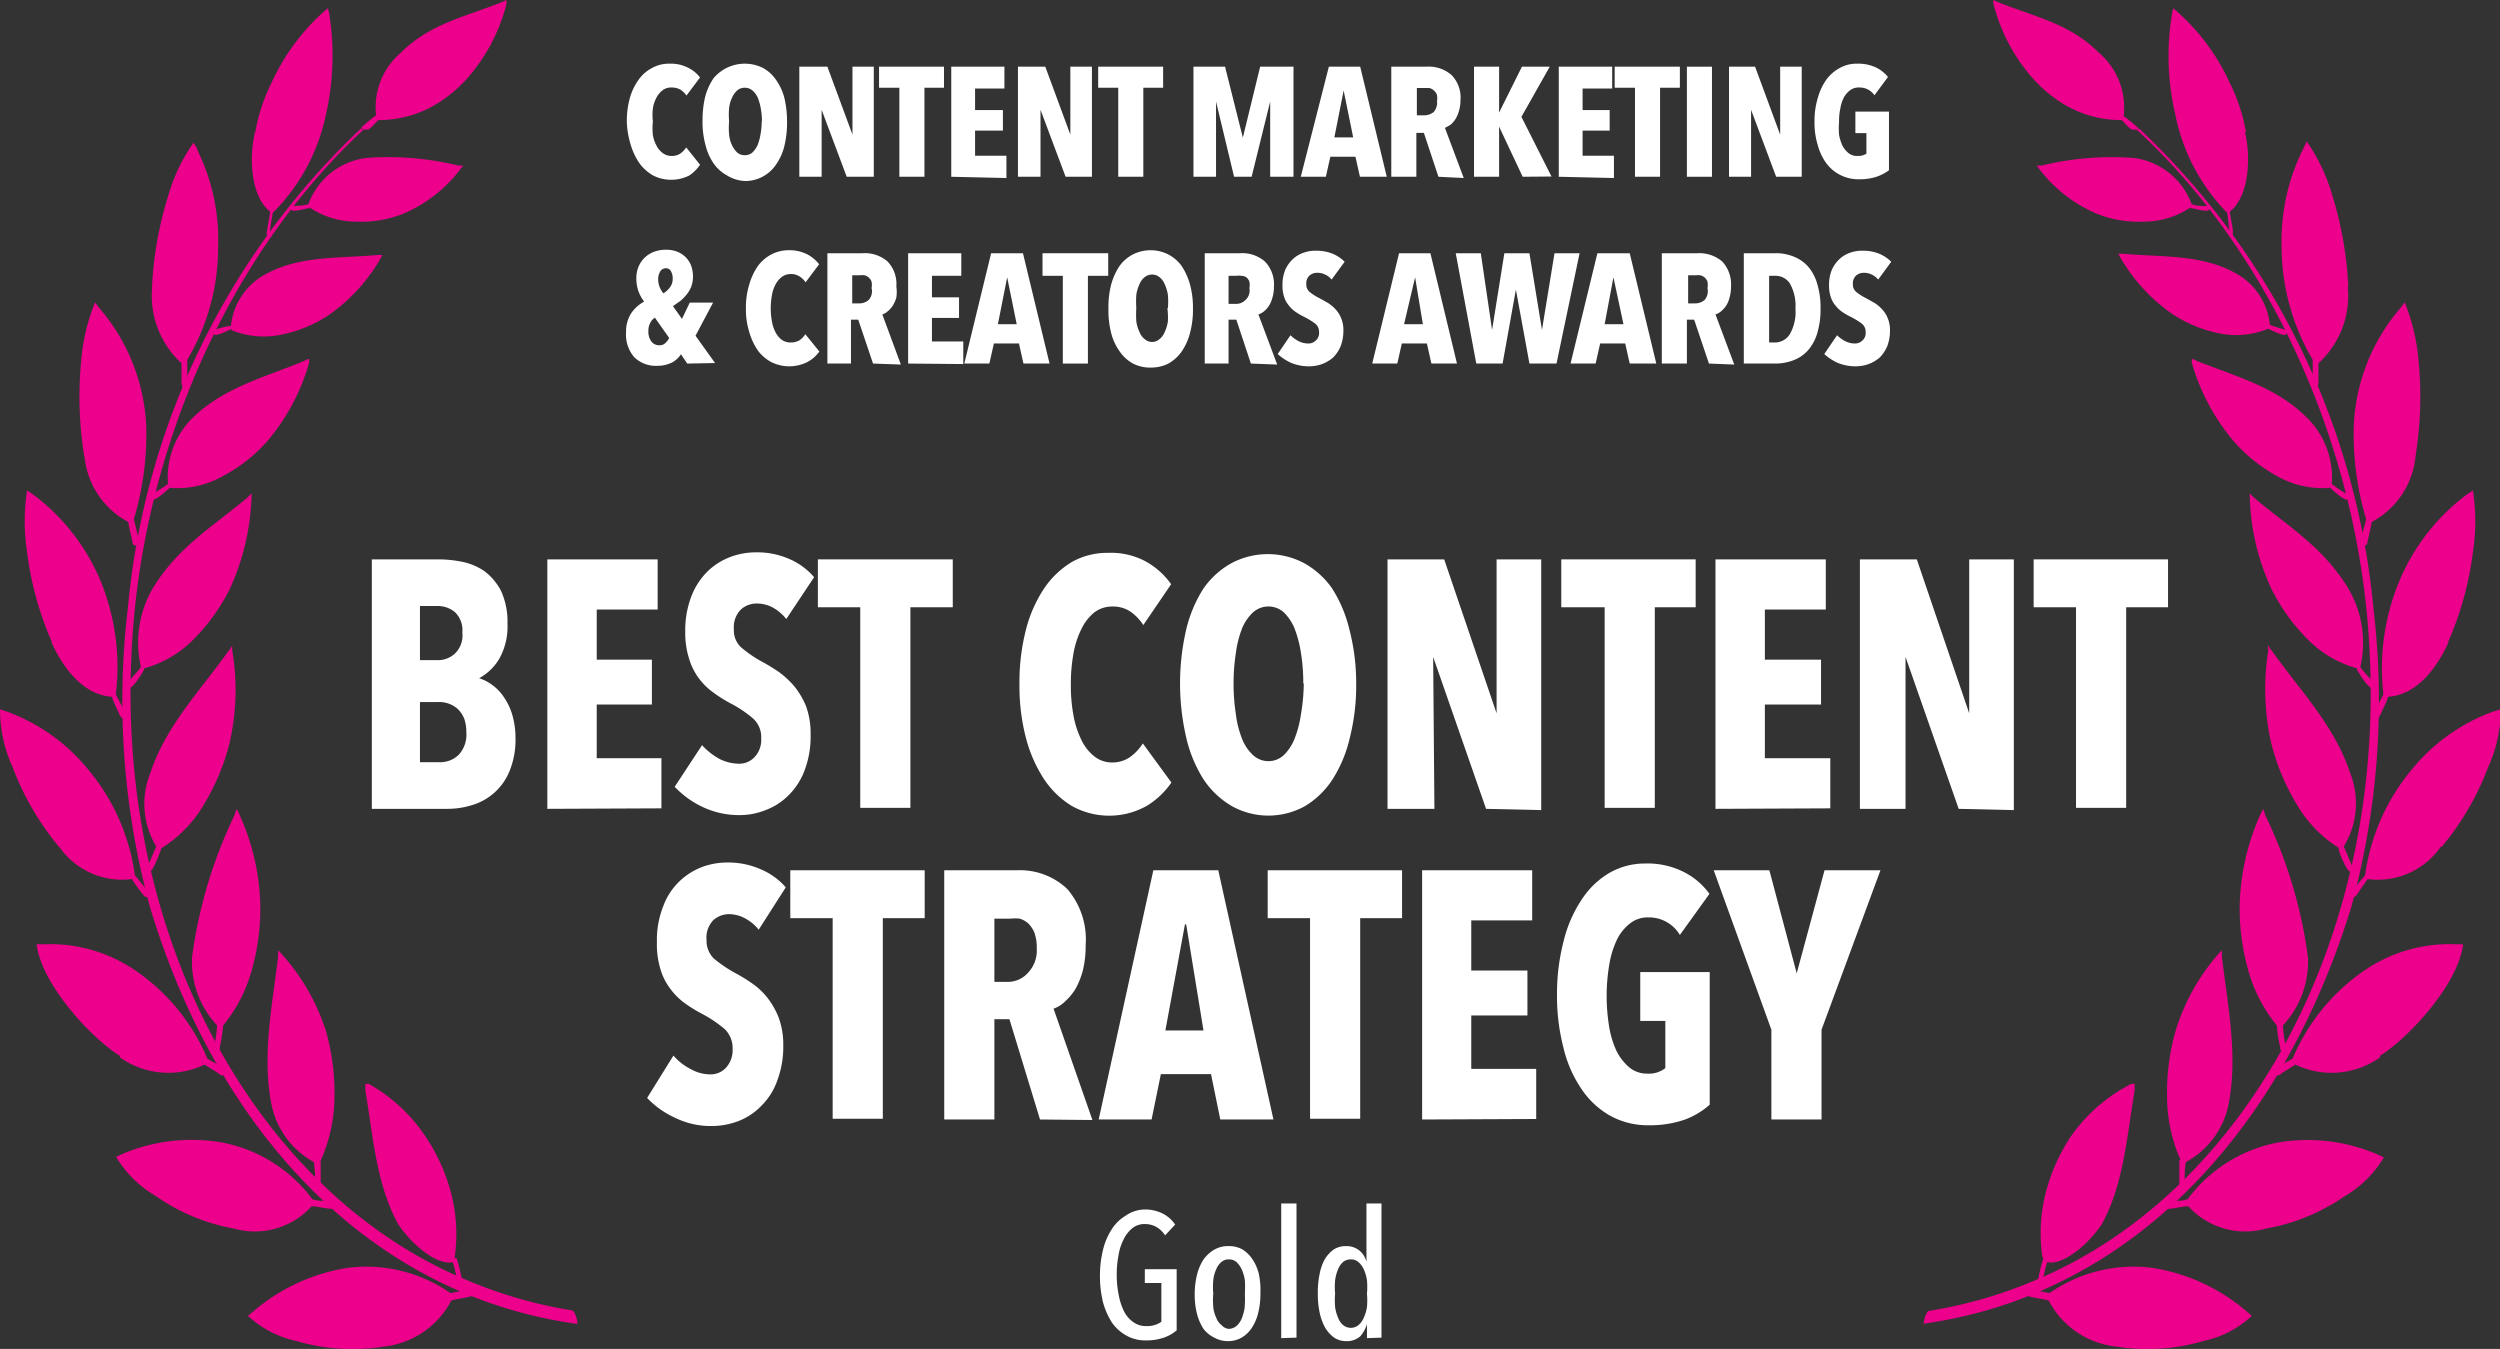
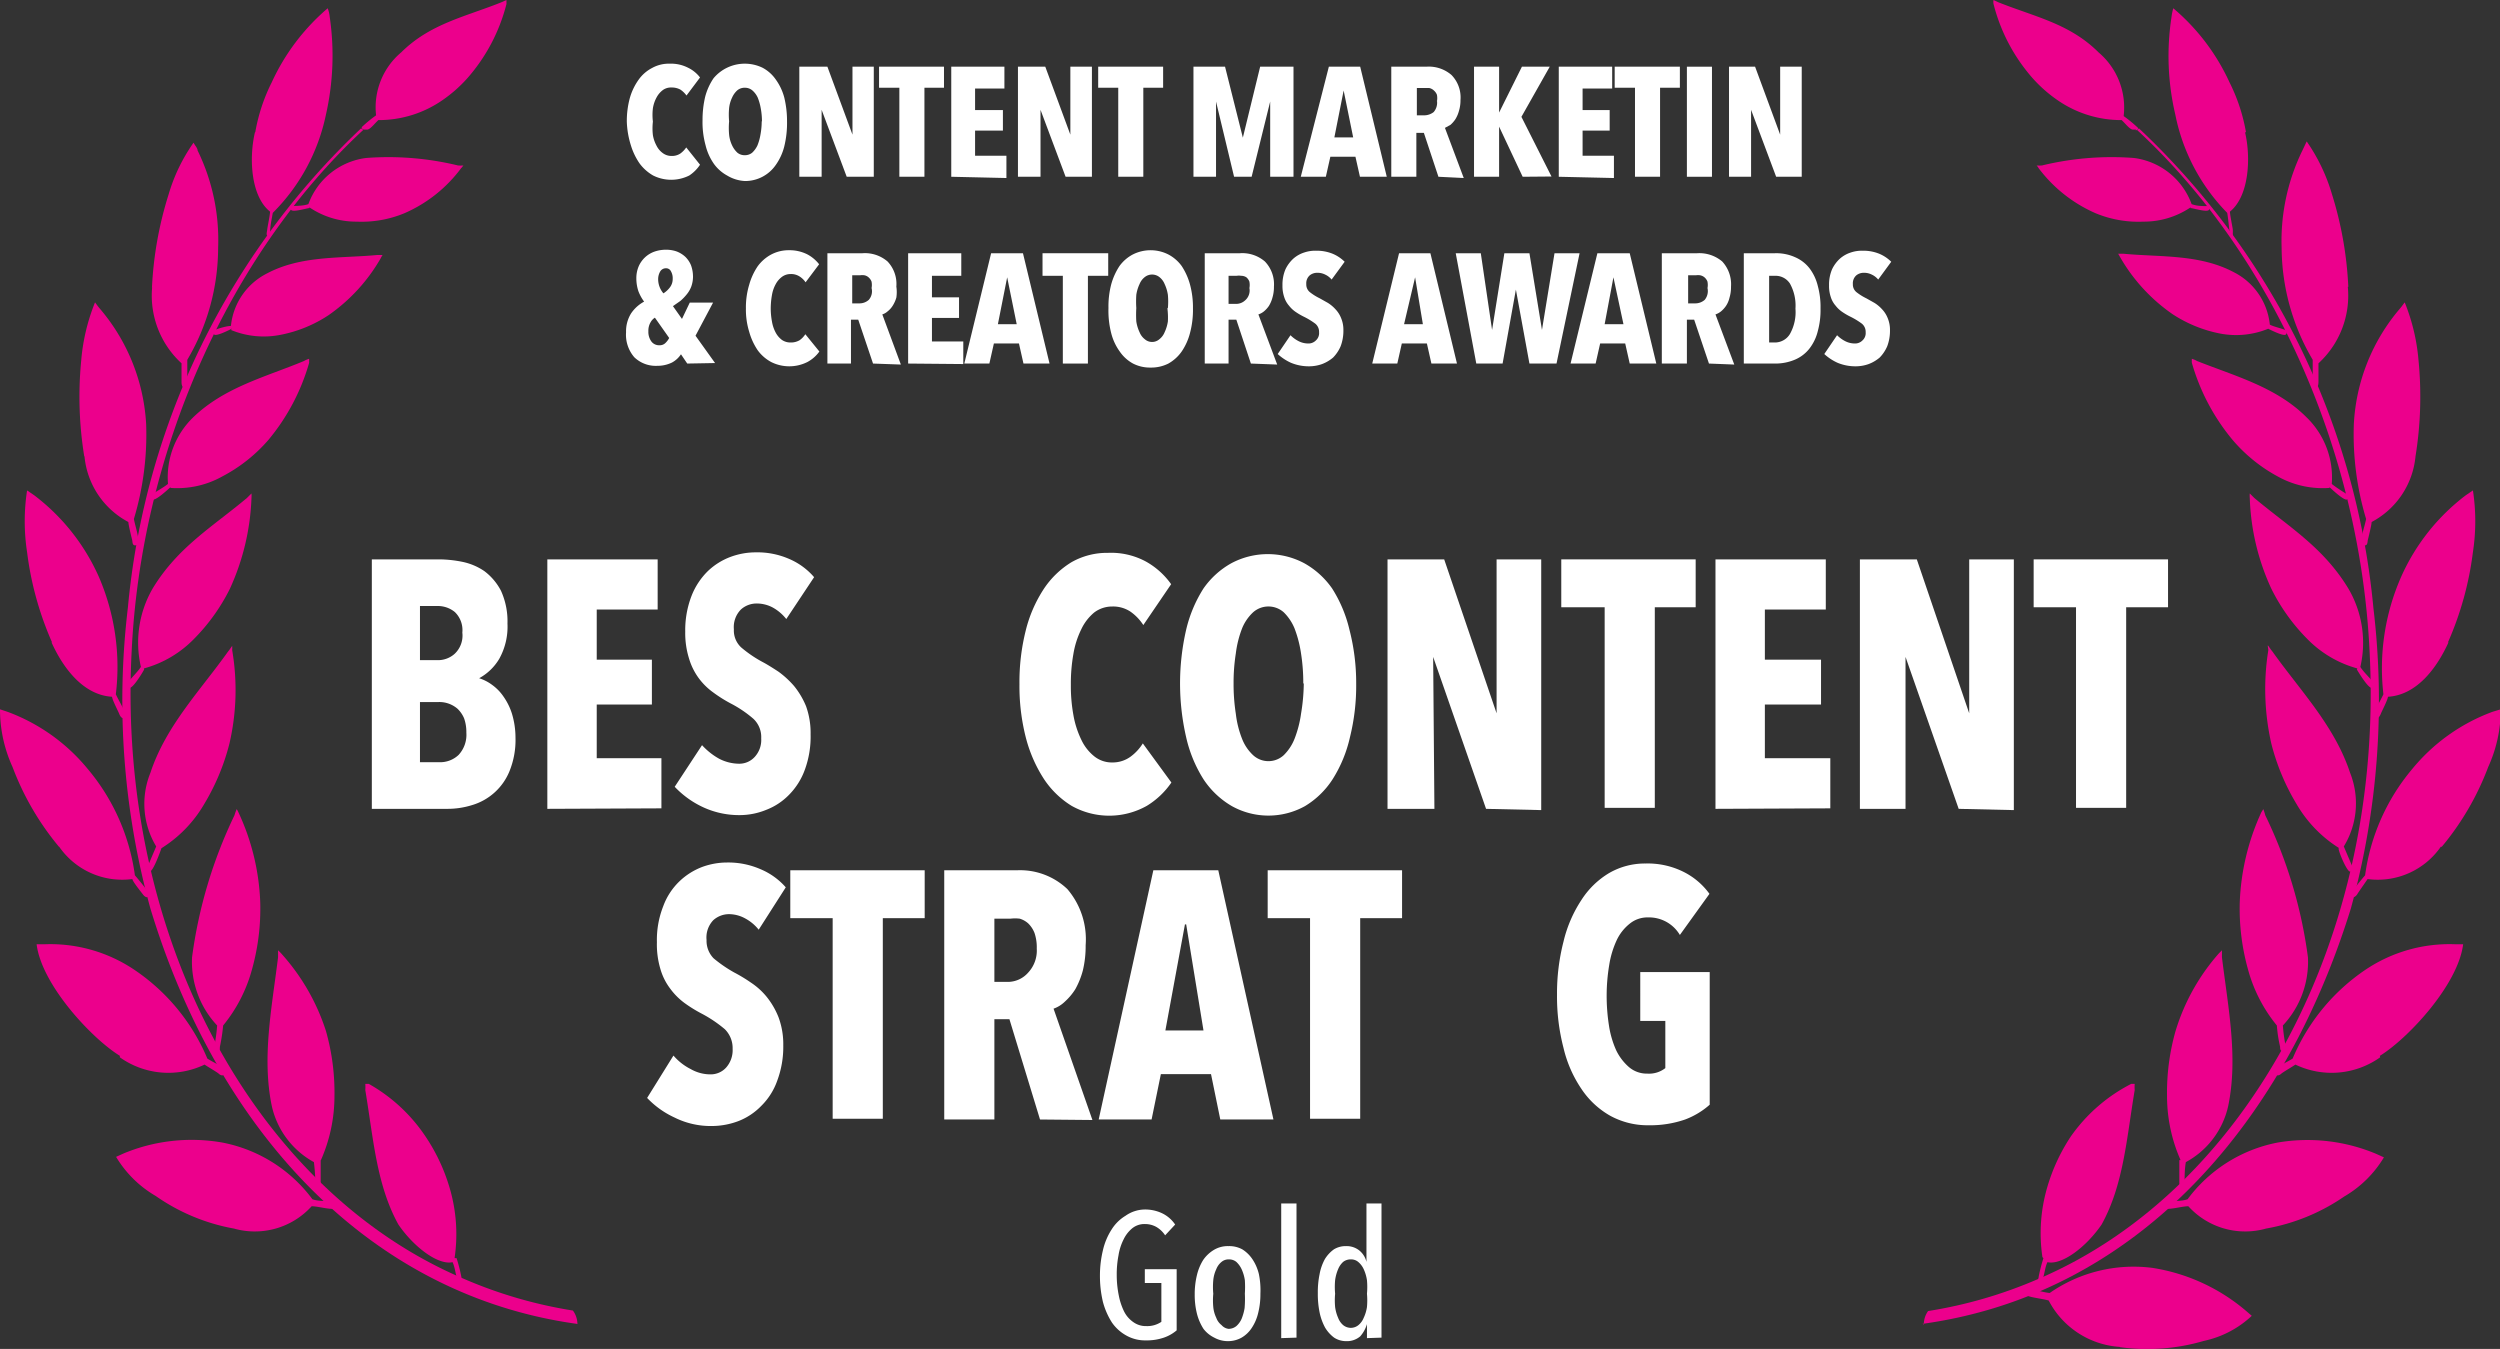
<svg xmlns="http://www.w3.org/2000/svg" viewBox="0 0 99.71 53.8">
  <rect x="0" y="0" width="99.71" height="53.8" fill="#333333" stroke="none" />
  <defs>
    <style>.cls-1{fill:#fff;}.cls-2{fill:#ec008c;fill-rule:evenodd;}</style>
  </defs>
  <g id="Layer_2" data-name="Layer 2">
    <g id="Layer_1-2" data-name="Layer 1">
      <path class="cls-1" d="M27.49,7a1.61,1.61,0,0,1-1.44,0,1.76,1.76,0,0,1-.54-.48,2.6,2.6,0,0,1-.35-.73A3.51,3.51,0,0,1,25,4.85a3.51,3.51,0,0,1,.12-.94,2.36,2.36,0,0,1,.35-.73,1.51,1.51,0,0,1,.54-.47,1.37,1.37,0,0,1,.7-.17,1.49,1.49,0,0,1,.73.16,1.33,1.33,0,0,1,.48.39l-.54.72a.94.94,0,0,0-.25-.24.72.72,0,0,0-.35-.08.55.55,0,0,0-.34.1.89.89,0,0,0-.25.29,1.34,1.34,0,0,0-.15.44,2.22,2.22,0,0,0,0,.53,2.36,2.36,0,0,0,0,.54,1.36,1.36,0,0,0,.15.43.8.8,0,0,0,.25.29.58.58,0,0,0,.35.11.6.6,0,0,0,.35-.1,1,1,0,0,0,.23-.24l.55.69A1.5,1.5,0,0,1,27.49,7Z" />
      <path class="cls-1" d="M31.39,4.84a3.93,3.93,0,0,1-.11,1,2.2,2.2,0,0,1-.34.74,1.48,1.48,0,0,1-1.23.64A1.52,1.52,0,0,1,29,7a1.58,1.58,0,0,1-.53-.47,2.19,2.19,0,0,1-.33-.74,3.48,3.48,0,0,1-.12-1,4,4,0,0,1,.11-.95,2.39,2.39,0,0,1,.33-.72A1.61,1.61,0,0,1,29,2.7a1.63,1.63,0,0,1,1.41,0,1.49,1.49,0,0,1,.53.47,2.18,2.18,0,0,1,.34.72A4,4,0,0,1,31.39,4.84Zm-1,0a2.89,2.89,0,0,0-.05-.53,2.1,2.1,0,0,0-.12-.42A.84.84,0,0,0,30,3.6a.45.45,0,0,0-.29-.1.45.45,0,0,0-.3.1.84.84,0,0,0-.21.29,1.29,1.29,0,0,0-.12.42,2.93,2.93,0,0,0,0,.53,2.93,2.93,0,0,0,0,.53,1.28,1.28,0,0,0,.12.43.94.94,0,0,0,.21.29.45.45,0,0,0,.3.1.45.45,0,0,0,.29-.1.94.94,0,0,0,.21-.29,2,2,0,0,0,.12-.43A2.89,2.89,0,0,0,30.38,4.84Z" />
      <path class="cls-1" d="M33.77,7.05l-1-2.67h0l0,2.67h-.89V2.66H33l1,2.71h0V2.66h.85V7.05Z" />
      <path class="cls-1" d="M36.87,3.5V7.05h-1V3.5h-.81V2.66h2.59V3.5Z" />
      <path class="cls-1" d="M37.94,7.05V2.66h2.12v.87H38.89v.86H40v.82H38.89v1h1.25v.89Z" />
      <path class="cls-1" d="M42.5,7.05l-1-2.67h0l0,2.67H40.6V2.66h1.09l1,2.71h0l0-2.71h.86V7.05Z" />
      <path class="cls-1" d="M45.6,3.5V7.05h-1V3.5h-.8V2.66h2.59V3.5Z" />
      <path class="cls-1" d="M50.66,7.05l0-3h0l-.74,3h-.7l-.72-3h0l0,3h-.9V2.66h1.26l.71,2.83h0l.69-2.83h1.33V7.05Z" />
      <path class="cls-1" d="M54.24,7.05l-.18-.8h-1l-.18.8h-1L53,2.66h1.25l1.06,4.39Zm-.65-3.44h0l-.37,1.87h.75Z" />
      <path class="cls-1" d="M57.37,7.05,56.79,5.3h-.3V7.05h-1V2.66h1.4a1.38,1.38,0,0,1,1,.33,1.28,1.28,0,0,1,.36,1,1.44,1.44,0,0,1-.06.43,1.26,1.26,0,0,1-.14.33,1.14,1.14,0,0,1-.2.23l-.22.12.75,2Zm-.06-3a.7.7,0,0,0,0-.27.43.43,0,0,0-.12-.17A.38.38,0,0,0,57,3.51l-.18,0h-.31V4.6h.3a.62.62,0,0,0,.37-.13A.57.57,0,0,0,57.31,4Z" />
      <path class="cls-1" d="M60.73,7.05l-.94-2h0v2h-1V2.66h1V4.49h0l.91-1.83h1.11l-1.13,2,1.2,2.38Z" />
      <path class="cls-1" d="M62.17,7.05V2.66H64.3v.87H63.12v.86H64.2v.82H63.12v1h1.25v.89Z" />
      <path class="cls-1" d="M66.21,3.5V7.05h-1V3.5h-.81V2.66H67V3.5Z" />
      <path class="cls-1" d="M67.28,7.05V2.66h1V7.05Z" />
      <path class="cls-1" d="M70.84,7.05l-1-2.67h0l0,2.67h-.88V2.66H70l1,2.71h0l0-2.71h.86V7.05Z" />
-       <path class="cls-1" d="M74.84,7.05a2.15,2.15,0,0,1-.7.1,1.59,1.59,0,0,1-1.3-.64,2.18,2.18,0,0,1-.34-.72,3.05,3.05,0,0,1-.13-.94,3.14,3.14,0,0,1,.13-.94,2.34,2.34,0,0,1,.34-.73,1.61,1.61,0,0,1,.54-.47,1.36,1.36,0,0,1,.69-.17,1.67,1.67,0,0,1,.75.15,1.42,1.42,0,0,1,.48.38l-.54.73a.71.71,0,0,0-.61-.31.55.55,0,0,0-.36.11.89.89,0,0,0-.25.29,1.42,1.42,0,0,0-.14.44,2.19,2.19,0,0,0-.05.52,3,3,0,0,0,0,.53,1.75,1.75,0,0,0,.14.44,1,1,0,0,0,.24.29.55.55,0,0,0,.36.11.61.61,0,0,0,.35-.09V5.31H74V4.45h1.34V6.79A1.75,1.75,0,0,1,74.84,7.05Z" />
      <path class="cls-1" d="M27.41,14.5l-.25-.37a1,1,0,0,1-.36.33,1.31,1.31,0,0,1-.58.13,1.23,1.23,0,0,1-.92-.34,1.37,1.37,0,0,1-.33-1,1.35,1.35,0,0,1,.2-.75,1.46,1.46,0,0,1,.52-.47,1.72,1.72,0,0,1-.23-.42,1.64,1.64,0,0,1-.08-.5,1.21,1.21,0,0,1,.09-.48,1.08,1.08,0,0,1,.62-.59,1.39,1.39,0,0,1,.46-.08,1.27,1.27,0,0,1,.44.07,1.08,1.08,0,0,1,.34.21,1,1,0,0,1,.23.34,1.34,1.34,0,0,1,.08.46,1.18,1.18,0,0,1-.07.39,1.09,1.09,0,0,1-.18.31,2,2,0,0,1-.25.26l-.3.21.36.51.31-.65h.93l-.7,1.32.78,1.09Zm-1.29-1.83a.5.5,0,0,0-.17.18.66.66,0,0,0-.09.36.65.65,0,0,0,.12.41.38.38,0,0,0,.32.15.32.32,0,0,0,.25-.1.77.77,0,0,0,.14-.19Zm.71-1.55a.56.56,0,0,0-.07-.3.21.21,0,0,0-.2-.12.26.26,0,0,0-.23.13.61.61,0,0,0-.08.3.87.87,0,0,0,.21.57,1,1,0,0,0,.26-.24A.55.55,0,0,0,26.83,11.12Z" />
      <path class="cls-1" d="M32.2,14.44a1.61,1.61,0,0,1-1.44,0,1.61,1.61,0,0,1-.54-.47,2.53,2.53,0,0,1-.34-.74,3,3,0,0,1-.13-.93,3.1,3.1,0,0,1,.13-.94,2.53,2.53,0,0,1,.34-.74,1.61,1.61,0,0,1,.54-.47,1.48,1.48,0,0,1,.7-.17,1.58,1.58,0,0,1,.73.16,1.47,1.47,0,0,1,.48.4l-.54.72a.82.82,0,0,0-.25-.24.63.63,0,0,0-.35-.09.58.58,0,0,0-.34.11.89.89,0,0,0-.25.29,1.36,1.36,0,0,0-.15.43,3.1,3.1,0,0,0-.05.54,2.89,2.89,0,0,0,.05.53,1.43,1.43,0,0,0,.15.44.89.89,0,0,0,.25.29.6.6,0,0,0,.35.1.68.68,0,0,0,.35-.09.87.87,0,0,0,.23-.24l.56.69A1.4,1.4,0,0,1,32.2,14.44Z" />
      <path class="cls-1" d="M34.82,14.5l-.59-1.75h-.29V14.5H33V10.1h1.4a1.38,1.38,0,0,1,1,.33,1.3,1.3,0,0,1,.35,1,1.48,1.48,0,0,1,0,.44,1.26,1.26,0,0,1-.15.33.85.85,0,0,1-.2.22.57.57,0,0,1-.21.12l.74,2Zm-.06-3a.68.68,0,0,0,0-.27.43.43,0,0,0-.12-.17.35.35,0,0,0-.16-.08.57.57,0,0,0-.18,0h-.31v1.12h.29a.55.55,0,0,0,.37-.14A.52.52,0,0,0,34.76,11.48Z" />
      <path class="cls-1" d="M36.22,14.5V10.1h2.12V11H37.17v.86h1.08v.82H37.17v.94h1.25v.9Z" />
      <path class="cls-1" d="M40.82,14.5l-.18-.8h-1l-.18.8h-1l1.07-4.4H40.8l1.06,4.4Zm-.65-3.44h0l-.37,1.87h.75Z" />
      <path class="cls-1" d="M43.39,11V14.5h-1V11h-.81V10.1H44.2V11Z" />
      <path class="cls-1" d="M47.58,12.29a3.58,3.58,0,0,1-.12,1,2.34,2.34,0,0,1-.33.73,1.61,1.61,0,0,1-.53.48,1.51,1.51,0,0,1-.71.16,1.47,1.47,0,0,1-.7-.16,1.52,1.52,0,0,1-.53-.48,2.14,2.14,0,0,1-.34-.73,3.59,3.59,0,0,1-.11-1,3.49,3.49,0,0,1,.11-.95,2.57,2.57,0,0,1,.33-.73,1.55,1.55,0,0,1,.53-.46,1.57,1.57,0,0,1,1.42,0,1.55,1.55,0,0,1,.53.46,2.57,2.57,0,0,1,.33.73A3.48,3.48,0,0,1,47.58,12.29Zm-1,0a2.93,2.93,0,0,0,0-.53,1.56,1.56,0,0,0-.13-.43.67.67,0,0,0-.21-.28.47.47,0,0,0-.58,0,.67.67,0,0,0-.21.28,1.56,1.56,0,0,0-.13.43,4.24,4.24,0,0,0,0,.53,4.39,4.39,0,0,0,0,.53,1.56,1.56,0,0,0,.13.43.67.67,0,0,0,.21.28.44.44,0,0,0,.58,0,.67.67,0,0,0,.21-.28,1.56,1.56,0,0,0,.13-.43A3,3,0,0,0,46.56,12.29Z" />
      <path class="cls-1" d="M49.89,14.5l-.58-1.75H49V14.5h-.95V10.1h1.4a1.38,1.38,0,0,1,1,.33,1.31,1.31,0,0,1,.36,1,1.46,1.46,0,0,1-.06.44,1.26,1.26,0,0,1-.14.33,1.07,1.07,0,0,1-.2.22.69.69,0,0,1-.22.12l.75,2Zm-.06-3a.7.7,0,0,0,0-.27.43.43,0,0,0-.12-.17A.38.38,0,0,0,49.5,11a.57.57,0,0,0-.18,0H49v1.12h.3a.52.52,0,0,0,.36-.14A.52.52,0,0,0,49.83,11.48Z" />
      <path class="cls-1" d="M53.11,11.15a.73.73,0,0,0-.26-.2.67.67,0,0,0-.31-.07.47.47,0,0,0-.3.1.42.42,0,0,0-.14.35.39.39,0,0,0,.14.32,2.16,2.16,0,0,0,.4.25l.32.18a1.42,1.42,0,0,1,.3.25,1.11,1.11,0,0,1,.23.36,1.22,1.22,0,0,1,.09.49,1.73,1.73,0,0,1-.11.63,1.48,1.48,0,0,1-.3.45,1.5,1.5,0,0,1-.44.26,1.54,1.54,0,0,1-.52.09,1.85,1.85,0,0,1-.72-.14,2,2,0,0,1-.53-.35l.51-.75a1.27,1.27,0,0,0,.33.24.85.85,0,0,0,.38.09.41.41,0,0,0,.3-.12.39.39,0,0,0,.13-.33.42.42,0,0,0-.15-.34,2.92,2.92,0,0,0-.44-.27,2.59,2.59,0,0,1-.33-.19,1.16,1.16,0,0,1-.28-.26.94.94,0,0,1-.19-.34,1.37,1.37,0,0,1-.07-.47,1.56,1.56,0,0,1,.12-.64,1.38,1.38,0,0,1,.32-.43,1.22,1.22,0,0,1,.43-.24A1.36,1.36,0,0,1,52.5,10a1.67,1.67,0,0,1,.65.12,1.49,1.49,0,0,1,.48.32Z" />
      <path class="cls-1" d="M57.09,14.5l-.18-.8h-1l-.18.8h-1l1.07-4.4h1.25l1.06,4.4Zm-.65-3.44h0L56,12.93h.75Z" />
      <path class="cls-1" d="M62.08,14.5H61l-.54-2.95h0l-.53,2.95H58.88l-.82-4.4h1l.45,3.06h0L60,10.1h1l.5,3.06h0L62,10.1h1Z" />
      <path class="cls-1" d="M65,14.5l-.18-.8h-1l-.18.8h-1l1.07-4.4H65l1.06,4.4Zm-.65-3.44h0L64,12.93h.75Z" />
      <path class="cls-1" d="M68.16,14.5l-.59-1.75h-.29V14.5h-1V10.1h1.41a1.41,1.41,0,0,1,1,.33,1.34,1.34,0,0,1,.35,1,1.46,1.46,0,0,1-.06.44,1,1,0,0,1-.14.33,1.07,1.07,0,0,1-.2.22.69.69,0,0,1-.22.12l.75,2Zm-.06-3a.68.68,0,0,0,0-.27.43.43,0,0,0-.12-.17.38.38,0,0,0-.17-.08.51.51,0,0,0-.17,0h-.31v1.12h.29a.57.57,0,0,0,.37-.14A.55.55,0,0,0,68.1,11.48Z" />
      <path class="cls-1" d="M72.61,12.31a3.17,3.17,0,0,1-.11.9,1.85,1.85,0,0,1-.33.69,1.46,1.46,0,0,1-.57.44,2,2,0,0,1-.81.16H69.55V10.1h1.24a1.83,1.83,0,0,1,.81.16,1.46,1.46,0,0,1,.57.44,1.89,1.89,0,0,1,.33.7A3.2,3.2,0,0,1,72.61,12.31Zm-1,0a1.81,1.81,0,0,0-.22-1A.68.68,0,0,0,70.8,11h-.24v2.66h.24a.7.7,0,0,0,.59-.34A1.78,1.78,0,0,0,71.61,12.31Z" />
      <path class="cls-1" d="M74.91,11.15a.73.73,0,0,0-.26-.2.67.67,0,0,0-.31-.07.47.47,0,0,0-.3.1.42.42,0,0,0-.14.35.39.39,0,0,0,.14.32,2.16,2.16,0,0,0,.4.25l.32.18a1.42,1.42,0,0,1,.3.25,1.11,1.11,0,0,1,.23.36,1.22,1.22,0,0,1,.09.49,1.73,1.73,0,0,1-.11.63,1.48,1.48,0,0,1-.3.45,1.5,1.5,0,0,1-.44.26,1.54,1.54,0,0,1-.52.09,1.85,1.85,0,0,1-.72-.14,2,2,0,0,1-.53-.35l.51-.75a1.27,1.27,0,0,0,.33.24.85.85,0,0,0,.38.09.41.41,0,0,0,.3-.12.39.39,0,0,0,.13-.33.42.42,0,0,0-.15-.34,2.92,2.92,0,0,0-.44-.27,2.59,2.59,0,0,1-.33-.19,1.16,1.16,0,0,1-.28-.26.94.94,0,0,1-.19-.34,1.37,1.37,0,0,1-.07-.47,1.56,1.56,0,0,1,.12-.64,1.38,1.38,0,0,1,.32-.43,1.22,1.22,0,0,1,.43-.24A1.36,1.36,0,0,1,74.3,10a1.67,1.67,0,0,1,.65.12,1.49,1.49,0,0,1,.48.32Z" />
      <path class="cls-1" d="M45.64,48.24a1.58,1.58,0,0,1,.71.15,1.32,1.32,0,0,1,.52.45l-.4.43a1.06,1.06,0,0,0-.36-.34.93.93,0,0,0-.44-.11.77.77,0,0,0-.5.16,1.29,1.29,0,0,0-.35.44,2.16,2.16,0,0,0-.21.65,4,4,0,0,0-.07.79,4.09,4.09,0,0,0,.08.8,2.53,2.53,0,0,0,.21.64,1.13,1.13,0,0,0,.37.43.85.85,0,0,0,.52.16,1,1,0,0,0,.6-.17V51.17h-.66v-.55h1.27v2.44a1.58,1.58,0,0,1-.51.29,2.1,2.1,0,0,1-.72.11,1.52,1.52,0,0,1-.77-.19,1.69,1.69,0,0,1-.58-.52,2.94,2.94,0,0,1-.36-.82,4.49,4.49,0,0,1-.12-1.07,4.32,4.32,0,0,1,.12-1,2.6,2.6,0,0,1,.35-.83,1.67,1.67,0,0,1,.55-.54A1.36,1.36,0,0,1,45.64,48.24Z" />
      <path class="cls-1" d="M50.27,51.6a3.07,3.07,0,0,1-.09.77,1.82,1.82,0,0,1-.26.6,1.21,1.21,0,0,1-.4.38,1.1,1.1,0,0,1-.55.14,1.11,1.11,0,0,1-.54-.14A1.21,1.21,0,0,1,48,53a2.05,2.05,0,0,1-.26-.6,3.07,3.07,0,0,1-.09-.77,3.21,3.21,0,0,1,.09-.78,2,2,0,0,1,.25-.6,1.38,1.38,0,0,1,.41-.39A1.08,1.08,0,0,1,49,49.7a1.09,1.09,0,0,1,.55.13,1.35,1.35,0,0,1,.4.39,1.82,1.82,0,0,1,.26.6A3.21,3.21,0,0,1,50.27,51.6Zm-.62,0a4.26,4.26,0,0,0,0-.54,1.64,1.64,0,0,0-.13-.44.94.94,0,0,0-.21-.29.45.45,0,0,0-.3-.1.43.43,0,0,0-.29.1.7.7,0,0,0-.21.29,1.34,1.34,0,0,0-.12.44,3,3,0,0,0,0,.54,2.93,2.93,0,0,0,0,.53,1.28,1.28,0,0,0,.12.43.64.64,0,0,0,.21.29A.44.44,0,0,0,49,53a.49.49,0,0,0,.31-.11.84.84,0,0,0,.21-.29,2,2,0,0,0,.12-.43A4.24,4.24,0,0,0,49.65,51.6Z" />
      <path class="cls-1" d="M51.1,53.37V48h.61v5.35Z" />
      <path class="cls-1" d="M54.52,53.37v-.56h0a1.29,1.29,0,0,1-.27.49.81.81,0,0,1-.56.19.87.87,0,0,1-.48-.14,1.39,1.39,0,0,1-.36-.4,2.2,2.2,0,0,1-.22-.61,3.67,3.67,0,0,1-.07-.77,3.54,3.54,0,0,1,.07-.75,2,2,0,0,1,.21-.6,1.35,1.35,0,0,1,.36-.39.9.9,0,0,1,.49-.13.81.81,0,0,1,.52.17.83.83,0,0,1,.29.46h0V48h.6v5.35Zm0-1.77a3,3,0,0,0,0-.54,1.64,1.64,0,0,0-.13-.44.82.82,0,0,0-.22-.29.43.43,0,0,0-.29-.1.48.48,0,0,0-.31.1.79.79,0,0,0-.2.29,1.65,1.65,0,0,0-.12.44,3,3,0,0,0,0,.54,2.93,2.93,0,0,0,0,.53,1.57,1.57,0,0,0,.12.43.71.71,0,0,0,.2.29.49.49,0,0,0,.31.11.48.48,0,0,0,.3-.11.73.73,0,0,0,.21-.29,1.56,1.56,0,0,0,.13-.43A2.93,2.93,0,0,0,54.52,51.6Z" />
      <path class="cls-2" d="M76.68,52.8C85,51.65,91,45.14,93.76,36.24a31.22,31.22,0,0,0,.9-12A30.09,30.09,0,0,0,85.31,5.12s0,0,0,0,0,0-.08.06,0,0,0,0c5.42,5,8.91,12.86,9.28,20.84.59,11.39-4.94,21.48-13.24,25a18.14,18.14,0,0,1-4.37,1.27.91.91,0,0,0-.17.54" />
      <path class="cls-2" d="M97.35,33.77a3.06,3.06,0,0,1-2.92,1.29c-.06.09-.37.53-.41.6s-.15.17-.22.1a.14.14,0,0,1,0-.2c.17-.21.34-.43.53-.65a8.31,8.31,0,0,1,1.88-4.24,7.49,7.49,0,0,1,3.2-2.28l.33-.1a5.52,5.52,0,0,1-.5,2.3,11,11,0,0,1-1.85,3.18" />
      <path class="cls-2" d="M87.37,8.3c.1,0,.66.18.73.07s0-.14-.06-.15c-.2,0-.43,0-.63-.08A2.83,2.83,0,0,0,85.1,6.3a11.78,11.78,0,0,0-3.66.3,1.52,1.52,0,0,1-.21,0s.06.07.08.11a5.69,5.69,0,0,0,2.26,1.79,4.45,4.45,0,0,0,1.91.34,3.33,3.33,0,0,0,1.89-.57" />
      <path class="cls-2" d="M85.19,5.17s0,0-.12,0-.29-.23-.45-.38A4.46,4.46,0,0,1,82.07,4a5.55,5.55,0,0,1-1-.88A7.14,7.14,0,0,1,79.51.16a.45.45,0,0,1,0-.16l.19.09c1.45.58,2.85.85,4,2a2.88,2.88,0,0,1,1,2.54,5.47,5.47,0,0,1,.54.44c.08.06,0,.12-.06.13" />
      <path class="cls-2" d="M90.44,13.1c.1.05.65.33.73.24s0-.16,0-.17c-.2-.08-.45-.13-.64-.22a2.64,2.64,0,0,0-1.43-2.09c-1.37-.73-2.94-.6-4.41-.74h-.21l.07.12a7,7,0,0,0,2.1,2.29,5.3,5.3,0,0,0,1.88.77,3.38,3.38,0,0,0,1.94-.19" />
      <path class="cls-2" d="M97.66,25.61c-.45,1-1.25,2.11-2.42,2.18,0,.11-.25.59-.28.67s-.1.22-.2.17a.17.17,0,0,1-.08-.18c.11-.27.25-.48.38-.76A9.06,9.06,0,0,1,95.77,23a8.32,8.32,0,0,1,2.58-3.25l.28-.19a8.12,8.12,0,0,1,0,2.46,12.85,12.85,0,0,1-1,3.61" />
      <path class="cls-2" d="M96.34,18.2a3.31,3.31,0,0,1-1.75,2.62c0,.11-.13.63-.15.71s0,.24-.14.22-.11,0-.12-.14c0-.28.13-.6.19-.91a11.71,11.71,0,0,1-.49-3.77,7.7,7.7,0,0,1,1.82-4.6c.08-.09.14-.18.21-.27a7.94,7.94,0,0,1,.55,2.31,14.86,14.86,0,0,1-.12,3.83" />
      <path class="cls-2" d="M93.64,11.44a3.66,3.66,0,0,1-1.17,3.05c0,.11,0,.65,0,.72s0,.23-.1.25-.1,0-.13-.11c0-.28,0-.7,0-1A8.89,8.89,0,0,1,91,9.88,8.23,8.23,0,0,1,91.83,6L92,5.64a7.23,7.23,0,0,1,1,2.08,14.6,14.6,0,0,1,.66,3.72" />
      <path class="cls-2" d="M89.54,5.27c.24,1,.17,2.55-.6,3.17,0,.14.1.6.11.7s0,.22,0,.26-.06,0-.11-.08c-.05-.29-.06-.54-.11-.83a7.75,7.75,0,0,1-2.07-3.92,10.21,10.21,0,0,1-.15-3.9,1.86,1.86,0,0,1,.07-.34,8.47,8.47,0,0,1,2.24,2.95,7.17,7.17,0,0,1,.66,2" />
      <path class="cls-2" d="M92.91,19.43c.09.08.58.55.7.49s.06-.18,0-.21-.43-.26-.61-.41a3.33,3.33,0,0,0-1-2.65C90.8,15.44,89.14,15,87.63,14.4a1,1,0,0,0-.21-.09,1.24,1.24,0,0,0,0,.16,8.41,8.41,0,0,0,1.62,3.07A6.28,6.28,0,0,0,90.84,19a3.68,3.68,0,0,0,2.07.46" />
      <path class="cls-2" d="M94,26.7c.07.12.46.76.59.73s.1-.16.06-.22c-.16-.21-.37-.39-.51-.61a4.27,4.27,0,0,0-.48-3.13c-1-1.65-2.38-2.46-3.75-3.61l-.18-.18a1,1,0,0,0,0,.18,9.32,9.32,0,0,0,.86,3.62,7.68,7.68,0,0,0,1.43,2,4.42,4.42,0,0,0,2,1.18" />
      <path class="cls-2" d="M93.27,33.83c0,.14.32.9.45.93s.14-.12.1-.2l-.34-.8a3.29,3.29,0,0,0,.25-2.94c-.62-1.88-2-3.29-3.1-4.84-.06-.07-.11-.15-.16-.22s0,.11,0,.17a9.83,9.83,0,0,0,.12,3.73,8.9,8.9,0,0,0,1,2.4,5.1,5.1,0,0,0,1.71,1.77" />
      <path class="cls-2" d="M94.93,42.17a3.34,3.34,0,0,1-3.38.29c-.08.06-.51.31-.56.36s-.18.13-.24,0a.14.14,0,0,1,0-.2c.21-.15.45-.25.69-.4a8,8,0,0,1,2.93-3.56,6,6,0,0,1,3.53-1h.34c-.2,1.62-2.2,3.76-3.32,4.45" />
      <path class="cls-2" d="M90.81,40.9a5.54,5.54,0,0,0,.13.85c0,.08,0,.2.14.16s.09-.1.09-.15a6.35,6.35,0,0,1-.12-.86,3.71,3.71,0,0,0,1-2.72,18.45,18.45,0,0,0-1.7-5.66,2.41,2.41,0,0,0-.08-.25l-.08.13a9.43,9.43,0,0,0-.86,3.6,9,9,0,0,0,.32,2.63,6,6,0,0,0,1.16,2.27" />
      <path class="cls-2" d="M90.38,49a3.06,3.06,0,0,1-3.1-.89c-.2,0-.54.09-.75.1s-.11,0-.13-.11,0-.12.1-.17.48,0,.75-.1a5.85,5.85,0,0,1,3.59-2.26,7.07,7.07,0,0,1,3.93.45l.31.14a4.45,4.45,0,0,1-1.58,1.56A7.94,7.94,0,0,1,90.38,49" />
      <path class="cls-2" d="M86.92,46.27c0,.12,0,.56,0,.86,0,.08,0,.19.09.2a.16.16,0,0,0,.12-.12c0-.28,0-.57.05-.86a3.37,3.37,0,0,0,1.69-2.24c.4-1.93,0-3.9-.25-5.93,0-.09,0-.18,0-.28a1.14,1.14,0,0,1-.11.11,8.33,8.33,0,0,0-1.74,3.11,9,9,0,0,0-.34,2.6,6.33,6.33,0,0,0,.54,2.55" />
      <path class="cls-2" d="M81.5,50.18a6.74,6.74,0,0,0-.19.74c0,.07-.06.17,0,.21a.12.12,0,0,0,.14-.06c.1-.24.1-.49.21-.73.56.13,1.53-.58,2.16-1.5.88-1.59,1-3.46,1.32-5.36a1.84,1.84,0,0,1,0-.25l-.14,0a6.63,6.63,0,0,0-2.41,2.1,7.41,7.41,0,0,0-1,2.25,6.51,6.51,0,0,0-.13,2.56" />
      <path class="cls-2" d="M84.55,53.72a3.45,3.45,0,0,1-2.84-1.85c-.2-.06-.55-.1-.76-.16s-.09-.07-.1-.16,0-.11.14-.12.48.11.76.14a5.86,5.86,0,0,1,4.11-1,7.56,7.56,0,0,1,3.67,1.67l.28.24a4,4,0,0,1-1.91,1,8,8,0,0,1-3.35.25" />
      <path class="cls-2" d="M23,52.8C14.74,51.65,8.7,45.14,6,36.24a31.22,31.22,0,0,1-.9-12A30.09,30.09,0,0,1,14.4,5.12s0,0,0,0l.09.06s0,0,0,0C9.11,10.17,5.62,18.06,5.25,26c-.59,11.39,4.94,21.48,13.24,25a18.07,18.07,0,0,0,4.36,1.27.92.92,0,0,1,.18.54" />
      <path class="cls-2" d="M2.36,33.77a3.06,3.06,0,0,0,2.92,1.29c0,.09.36.53.41.6s.15.17.22.1a.14.14,0,0,0,0-.2c-.17-.21-.34-.43-.53-.65a8.31,8.31,0,0,0-1.88-4.24,7.49,7.49,0,0,0-3.2-2.28L0,28.29a5.52,5.52,0,0,0,.5,2.3,11,11,0,0,0,1.85,3.18" />
      <path class="cls-2" d="M12.34,8.3c-.1,0-.66.18-.73.07s0-.14.06-.15.43,0,.63-.08A2.83,2.83,0,0,1,14.61,6.3a11.8,11.8,0,0,1,3.66.3,1.52,1.52,0,0,0,.21,0,.87.87,0,0,1-.09.11,5.59,5.59,0,0,1-2.25,1.79,4.45,4.45,0,0,1-1.91.34,3.33,3.33,0,0,1-1.89-.57" />
      <path class="cls-2" d="M14.52,5.17s0,0,.12,0,.29-.23.45-.38A4.46,4.46,0,0,0,17.64,4a5.55,5.55,0,0,0,1-.88A7.14,7.14,0,0,0,20.2.16l0-.16L20,.09c-1.44.58-2.84.85-4,2A2.86,2.86,0,0,0,15,4.6a5.47,5.47,0,0,0-.54.44c-.08.06,0,.12.06.13" />
      <path class="cls-2" d="M9.26,13.1c-.09.05-.64.33-.72.24s0-.16,0-.17S9,13,9.21,13a2.64,2.64,0,0,1,1.43-2.09c1.37-.73,2.94-.6,4.41-.74h.21a.75.75,0,0,0-.07.12,7,7,0,0,1-2.1,2.29,5.3,5.3,0,0,1-1.88.77,3.42,3.42,0,0,1-2-.19" />
      <path class="cls-2" d="M2.05,25.61c.45,1,1.25,2.11,2.42,2.18,0,.11.25.59.28.67s.1.22.2.17A.17.17,0,0,0,5,28.45c-.11-.27-.25-.48-.38-.76A9.06,9.06,0,0,0,3.94,23a8.32,8.32,0,0,0-2.58-3.25l-.28-.19a8.12,8.12,0,0,0,0,2.46,12.85,12.85,0,0,0,1,3.61" />
      <path class="cls-2" d="M3.37,18.2a3.31,3.31,0,0,0,1.75,2.62c0,.11.13.63.15.71s0,.24.14.22a.13.13,0,0,0,.11-.14c0-.28-.12-.6-.18-.91a11.71,11.71,0,0,0,.49-3.77A7.76,7.76,0,0,0,4,12.33c-.08-.09-.14-.18-.21-.27a7.94,7.94,0,0,0-.55,2.31,14.86,14.86,0,0,0,.12,3.83" />
      <path class="cls-2" d="M6.07,11.44a3.66,3.66,0,0,0,1.17,3.05c0,.11,0,.65,0,.72s0,.23.1.25.1,0,.13-.11c0-.28,0-.7,0-1A8.79,8.79,0,0,0,8.7,9.88,8.13,8.13,0,0,0,7.88,6c0-.1-.11-.2-.16-.31a7,7,0,0,0-1,2.08,14.6,14.6,0,0,0-.66,3.72" />
      <path class="cls-2" d="M10.17,5.27c-.24,1-.18,2.55.6,3.17,0,.14-.1.6-.11.7s-.05.22,0,.26.06,0,.11-.08c0-.29.06-.54.11-.83A7.75,7.75,0,0,0,13,4.57a10.64,10.64,0,0,0,.15-3.9,1.3,1.3,0,0,0-.08-.34,8.57,8.57,0,0,0-2.23,2.95,7.17,7.17,0,0,0-.66,2" />
      <path class="cls-2" d="M6.8,19.43c-.09.08-.59.55-.71.49s0-.18,0-.21.43-.26.61-.41a3.33,3.33,0,0,1,1-2.65c1.25-1.21,2.91-1.62,4.42-2.25a1,1,0,0,1,.21-.09s0,.1,0,.16a8.41,8.41,0,0,1-1.62,3.07A6.28,6.28,0,0,1,8.87,19a3.68,3.68,0,0,1-2.07.46" />
      <path class="cls-2" d="M5.75,26.7c-.06.12-.45.76-.58.73s-.11-.16-.06-.22c.16-.21.36-.39.51-.61a4.31,4.31,0,0,1,.47-3.13c1-1.65,2.39-2.46,3.76-3.61l.18-.18a1,1,0,0,1,0,.18,9.5,9.5,0,0,1-.86,3.62,7.68,7.68,0,0,1-1.43,2,4.4,4.4,0,0,1-2,1.18" />
      <path class="cls-2" d="M6.44,33.83c-.05.14-.32.9-.46.93s-.13-.12-.09-.2l.34-.8A3.29,3.29,0,0,1,6,30.82c.62-1.88,2-3.29,3.1-4.84.06-.07.11-.15.16-.22a1,1,0,0,1,0,.17,9.43,9.43,0,0,1-.11,3.73,8.9,8.9,0,0,1-1,2.4,5.1,5.1,0,0,1-1.71,1.77" />
      <path class="cls-2" d="M4.78,42.17a3.34,3.34,0,0,0,3.38.29c.08.06.51.31.56.36s.18.13.24,0a.14.14,0,0,0,0-.2c-.21-.15-.46-.25-.69-.4a8,8,0,0,0-2.94-3.56,6,6,0,0,0-3.52-1H1.46c.2,1.62,2.2,3.76,3.32,4.45" />
      <path class="cls-2" d="M8.9,40.9a7.16,7.16,0,0,1-.13.85c0,.08,0,.2-.14.16s-.09-.1-.09-.15a6.35,6.35,0,0,0,.12-.86,3.71,3.71,0,0,1-1-2.72,18.71,18.71,0,0,1,1.69-5.66,2.5,2.5,0,0,1,.09-.25.83.83,0,0,1,.07.13,9.26,9.26,0,0,1,.87,3.6,9,9,0,0,1-.32,2.63A6,6,0,0,1,8.9,40.9" />
      <path class="cls-2" d="M9.33,49a3.06,3.06,0,0,0,3.1-.89c.2,0,.54.09.75.1s.11,0,.13-.11,0-.12-.1-.17-.49,0-.75-.1a5.85,5.85,0,0,0-3.59-2.26A7.07,7.07,0,0,0,4.94,46l-.31.14a4.45,4.45,0,0,0,1.58,1.56A7.88,7.88,0,0,0,9.33,49" />
      <path class="cls-2" d="M12.79,46.27c0,.12,0,.56,0,.86,0,.08,0,.19-.1.2a.17.17,0,0,1-.11-.12,8.48,8.48,0,0,0-.06-.86,3.39,3.39,0,0,1-1.68-2.24c-.4-1.93,0-3.9.25-5.93,0-.09,0-.18,0-.28l.11.11A8.47,8.47,0,0,1,13,41.12a9,9,0,0,1,.34,2.6,6.33,6.33,0,0,1-.54,2.55" />
      <path class="cls-2" d="M18.21,50.18a6.74,6.74,0,0,1,.19.74c0,.07.06.17,0,.21a.12.12,0,0,1-.14-.06c-.1-.24-.1-.49-.21-.73-.56.13-1.53-.58-2.16-1.5-.88-1.59-1-3.46-1.32-5.36a1.84,1.84,0,0,0,0-.25l.14,0A6.63,6.63,0,0,1,17,45.37a7.41,7.41,0,0,1,1,2.25,6.51,6.51,0,0,1,.13,2.56" />
-       <path class="cls-2" d="M15.16,53.72A3.45,3.45,0,0,0,18,51.87c.19-.06.54-.1.76-.16.06,0,.09-.07.09-.16s0-.11-.13-.12-.49.11-.76.14a5.86,5.86,0,0,0-4.11-1,7.56,7.56,0,0,0-3.67,1.67l-.29.24a4.08,4.08,0,0,0,1.91,1,8,8,0,0,0,3.36.25" />
      <path class="cls-1" d="M20.56,29.42a3.31,3.31,0,0,1-.24,1.34,2.32,2.32,0,0,1-1.49,1.35,3.27,3.27,0,0,1-1,.15h-3V22.31h2.72a4.86,4.86,0,0,1,.9.1,2.41,2.41,0,0,1,.87.37,2.32,2.32,0,0,1,.66.78,2.94,2.94,0,0,1,.26,1.31,2.63,2.63,0,0,1-.33,1.41,2.1,2.1,0,0,1-.8.77v0a1.76,1.76,0,0,1,.51.26,1.87,1.87,0,0,1,.46.47,2.47,2.47,0,0,1,.34.69A3.32,3.32,0,0,1,20.56,29.42Zm-2.12-4.19a1,1,0,0,0-.3-.82,1.07,1.07,0,0,0-.69-.24h-.7v2.16h.71a1,1,0,0,0,.67-.25A1,1,0,0,0,18.44,25.23Zm.16,4a1.64,1.64,0,0,0-.09-.58,1.16,1.16,0,0,0-.26-.38A1.11,1.11,0,0,0,17.5,28h-.75V30.4h.77a1.07,1.07,0,0,0,.77-.29A1.18,1.18,0,0,0,18.6,29.22Z" />
      <path class="cls-1" d="M21.83,32.26V22.31h4.4v2H23.8v2H26V28.1H23.8v2.14h2.58v2Z" />
      <path class="cls-1" d="M31.36,24.69a1.79,1.79,0,0,0-.54-.46,1.36,1.36,0,0,0-.65-.16.93.93,0,0,0-.62.24,1,1,0,0,0-.28.79.92.92,0,0,0,.29.72,4.84,4.84,0,0,0,.83.57c.21.11.43.25.66.4a3.68,3.68,0,0,1,.62.57,3.21,3.21,0,0,1,.48.81,3.17,3.17,0,0,1,.18,1.12,3.83,3.83,0,0,1-.23,1.41,2.76,2.76,0,0,1-.63,1,2.54,2.54,0,0,1-.91.6,2.8,2.8,0,0,1-1.07.21,3.41,3.41,0,0,1-1.5-.34,3.69,3.69,0,0,1-1.08-.79L28,29.72a2.7,2.7,0,0,0,.68.54,1.75,1.75,0,0,0,.79.2.83.83,0,0,0,.63-.27,1,1,0,0,0,.26-.74,1,1,0,0,0-.31-.78,4.63,4.63,0,0,0-.9-.61,5.52,5.52,0,0,1-.7-.44,2.61,2.61,0,0,1-.58-.57,2.54,2.54,0,0,1-.39-.79,3.41,3.41,0,0,1-.15-1.07,3.79,3.79,0,0,1,.25-1.42,2.82,2.82,0,0,1,.66-1,2.66,2.66,0,0,1,.9-.56,2.89,2.89,0,0,1,1-.18,3.16,3.16,0,0,1,1.33.26,2.72,2.72,0,0,1,1,.73Z" />
-       <path class="cls-1" d="M36.31,24.22v8h-2v-8H32.62V22.31H38v1.91Z" />
      <path class="cls-1" d="M45.74,32.14a3.06,3.06,0,0,1-3,0,3.56,3.56,0,0,1-1.11-1.08,5.59,5.59,0,0,1-.72-1.66,8.25,8.25,0,0,1-.25-2.11,8.43,8.43,0,0,1,.25-2.14,5.37,5.37,0,0,1,.72-1.66,3.53,3.53,0,0,1,1.11-1.07,2.87,2.87,0,0,1,1.45-.37,2.92,2.92,0,0,1,1.52.35,3.07,3.07,0,0,1,1,.9L45.6,24.93a1.92,1.92,0,0,0-.52-.54,1.25,1.25,0,0,0-.72-.2,1.18,1.18,0,0,0-.72.24,1.94,1.94,0,0,0-.51.66,3.52,3.52,0,0,0-.32,1,6.77,6.77,0,0,0-.1,1.22,6.47,6.47,0,0,0,.1,1.2,3.71,3.71,0,0,0,.32,1,1.84,1.84,0,0,0,.52.66,1.12,1.12,0,0,0,.72.24,1.21,1.21,0,0,0,.72-.23,1.89,1.89,0,0,0,.49-.53l1.14,1.56A3.21,3.21,0,0,1,45.74,32.14Z" />
      <path class="cls-1" d="M54.09,27.26a8.52,8.52,0,0,1-.25,2.15,5.31,5.31,0,0,1-.69,1.67,3.4,3.4,0,0,1-1.1,1.07,3,3,0,0,1-2.92,0A3.4,3.4,0,0,1,48,31.08a5.31,5.31,0,0,1-.69-1.67,9.56,9.56,0,0,1,0-4.3A5.33,5.33,0,0,1,48,23.47a3.33,3.33,0,0,1,1.1-1,3.09,3.09,0,0,1,2.93,0,3.33,3.33,0,0,1,1.1,1,5.33,5.33,0,0,1,.69,1.64A8.46,8.46,0,0,1,54.09,27.26Zm-2.11,0a7.51,7.51,0,0,0-.09-1.2,4.69,4.69,0,0,0-.26-1,1.94,1.94,0,0,0-.43-.64.92.92,0,0,0-1.22,0,1.81,1.81,0,0,0-.44.64,4.15,4.15,0,0,0-.25,1,7.51,7.51,0,0,0-.09,1.2,7.73,7.73,0,0,0,.09,1.21,3.94,3.94,0,0,0,.25,1,1.77,1.77,0,0,0,.44.65.9.9,0,0,0,1.22,0,1.89,1.89,0,0,0,.43-.65,4.43,4.43,0,0,0,.26-1A7.73,7.73,0,0,0,52,27.26Z" />
      <path class="cls-1" d="M59.27,32.26,57.16,26.2h0l.05,6.06H55.34V22.31H57.6l2.09,6.14h0l0-6.14h1.78v10Z" />
      <path class="cls-1" d="M66,24.22v8h-2v-8H62.27V22.31h5.36v1.91Z" />
      <path class="cls-1" d="M68.42,32.26V22.31h4.4v2H70.39v2h2.24V28.1H70.39v2.14H73v2Z" />
      <path class="cls-1" d="M78.12,32.26,76,26.2h0l0,6.06H74.18V22.31h2.27l2.09,6.14h0l0-6.14h1.78v10Z" />
      <path class="cls-1" d="M84.8,24.22v8h-2v-8H81.11V22.31h5.36v1.91Z" />
      <path class="cls-1" d="M30.26,37.08a1.75,1.75,0,0,0-.54-.45,1.36,1.36,0,0,0-.64-.17.94.94,0,0,0-.63.24,1,1,0,0,0-.27.79,1,1,0,0,0,.28.73,5.28,5.28,0,0,0,.83.57,6.12,6.12,0,0,1,.66.4,2.81,2.81,0,0,1,.63.57,3.14,3.14,0,0,1,.47.81,3.08,3.08,0,0,1,.19,1.12A3.86,3.86,0,0,1,31,43.1a2.64,2.64,0,0,1-.63,1,2.56,2.56,0,0,1-.91.61,3,3,0,0,1-1.07.2,3.23,3.23,0,0,1-1.49-.34,3.55,3.55,0,0,1-1.09-.78l1.05-1.69a2.23,2.23,0,0,0,.69.54,1.58,1.58,0,0,0,.78.21.83.83,0,0,0,.63-.27,1.05,1.05,0,0,0,.26-.75,1.06,1.06,0,0,0-.31-.78,5.12,5.12,0,0,0-.9-.61,5.46,5.46,0,0,1-.7-.43,2.66,2.66,0,0,1-.58-.58,2.38,2.38,0,0,1-.39-.78,3.43,3.43,0,0,1-.14-1.07,3.66,3.66,0,0,1,.25-1.43,2.63,2.63,0,0,1,.65-1,2.69,2.69,0,0,1,.9-.57,2.89,2.89,0,0,1,1-.18,3.21,3.21,0,0,1,1.34.27,2.75,2.75,0,0,1,1,.72Z" />
      <path class="cls-1" d="M35.21,36.62v8h-2v-8H31.52V34.71h5.36v1.91Z" />
      <path class="cls-1" d="M41.48,44.65l-1.22-4h-.6v4h-2V34.71h2.91a2.73,2.73,0,0,1,2,.75,3.08,3.08,0,0,1,.73,2.24,4.13,4.13,0,0,1-.11,1,3.26,3.26,0,0,1-.3.75,2.36,2.36,0,0,1-.42.5,1.23,1.23,0,0,1-.45.28l1.55,4.44Zm-.13-6.82a1.77,1.77,0,0,0-.09-.62,1.09,1.09,0,0,0-.25-.38.89.89,0,0,0-.34-.19,1.64,1.64,0,0,0-.37,0h-.64v2.52h.6A1.08,1.08,0,0,0,41,38.8,1.29,1.29,0,0,0,41.35,37.83Z" />
      <path class="cls-1" d="M48.67,44.65l-.37-1.81h-2l-.37,1.81H43.82L46,34.71h2.59l2.2,9.94Zm-1.36-7.78h-.05l-.78,4.23H48Z" />
      <path class="cls-1" d="M54.25,36.62v8h-2v-8H50.56V34.71h5.36v1.91Z" />
-       <path class="cls-1" d="M56.72,44.65V34.71h4.39v2H58.68v2h2.24V40.5H58.68v2.13h2.59v2Z" />
      <path class="cls-1" d="M67.21,44.65a4.24,4.24,0,0,1-1.45.23,3.11,3.11,0,0,1-1.54-.38,3.38,3.38,0,0,1-1.14-1.06,4.92,4.92,0,0,1-.72-1.64,8.15,8.15,0,0,1-.26-2.12,8.29,8.29,0,0,1,.26-2.13,5.18,5.18,0,0,1,.71-1.65,3.35,3.35,0,0,1,1.11-1.08,2.85,2.85,0,0,1,1.45-.38,3.2,3.2,0,0,1,1.55.35,2.84,2.84,0,0,1,1,.86L67,37.29a1.43,1.43,0,0,0-1.26-.7,1.12,1.12,0,0,0-.74.25,1.84,1.84,0,0,0-.52.66,3.72,3.72,0,0,0-.3,1,7.44,7.44,0,0,0-.1,1.19,7.69,7.69,0,0,0,.09,1.2,3.77,3.77,0,0,0,.29,1,2.08,2.08,0,0,0,.51.67,1.09,1.09,0,0,0,.73.26,1.05,1.05,0,0,0,.72-.22V40.72h-1V38.77h2.77v5.29A3.15,3.15,0,0,1,67.21,44.65Z" />
-       <path class="cls-1" d="M72.65,41.07v3.58h-2V41.07l-2.3-6.36h2.22l1.09,4.11h0l1.11-4.11H75Z" />
    </g>
  </g>
</svg>